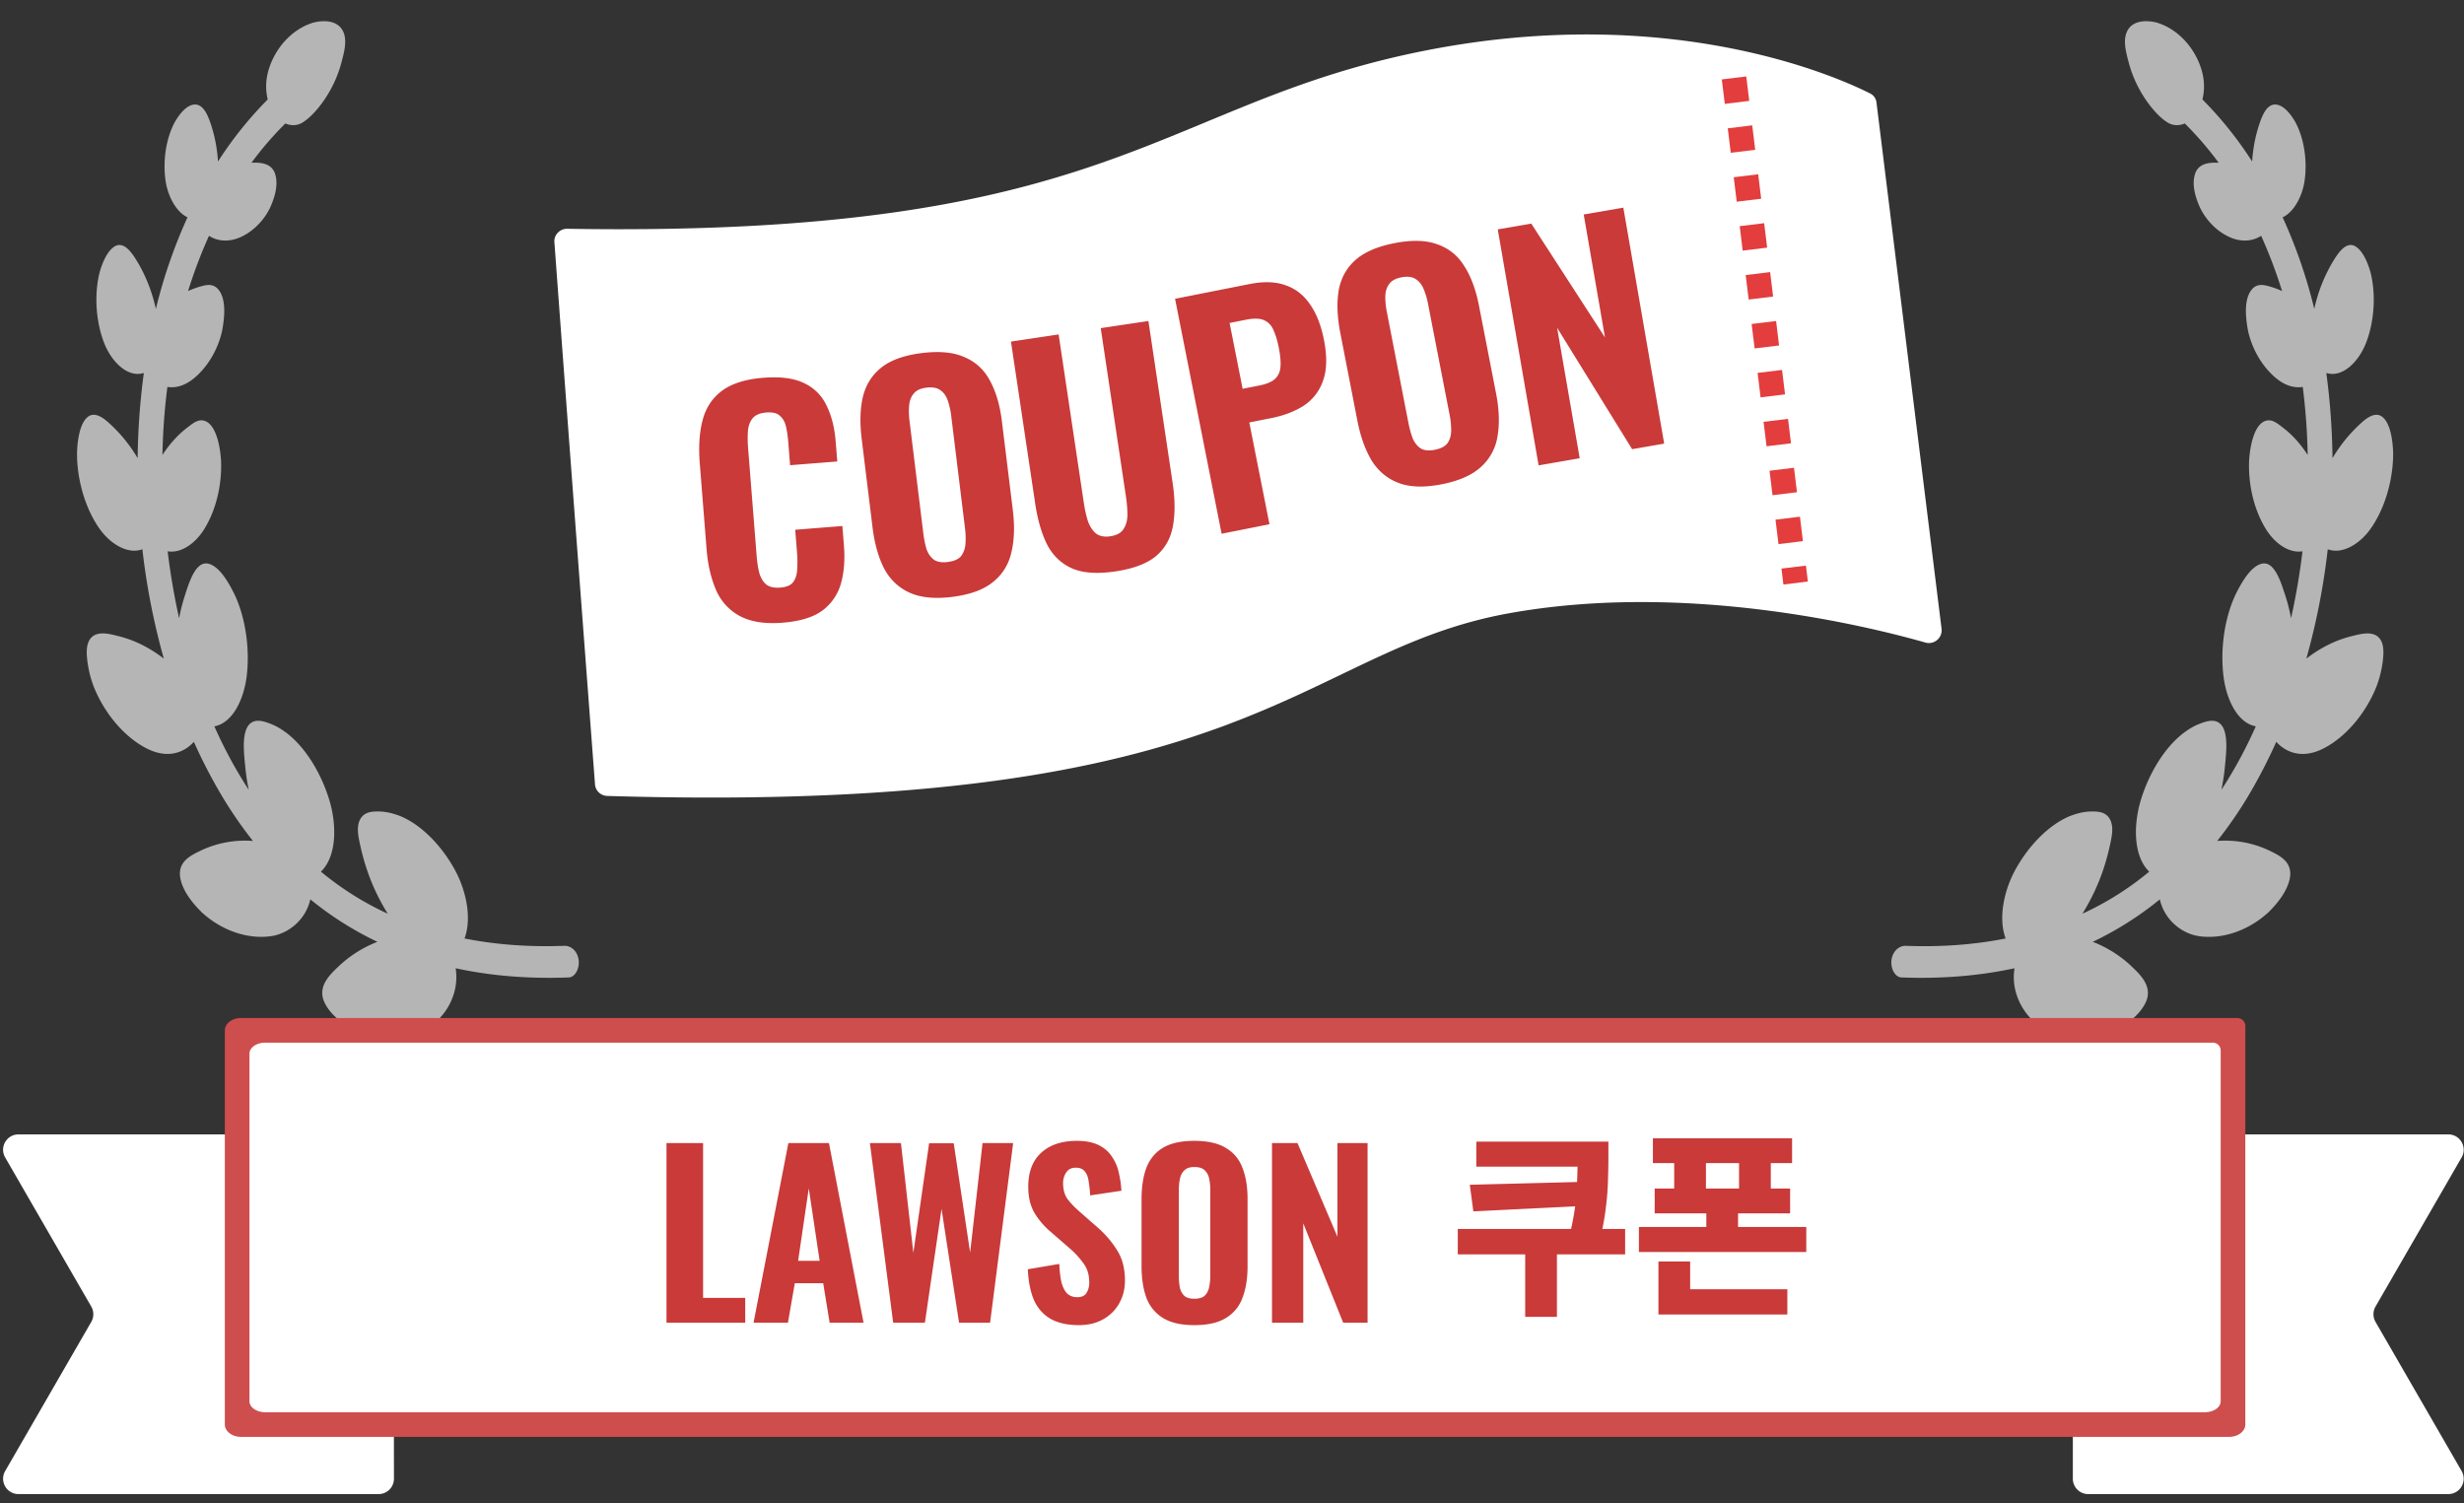
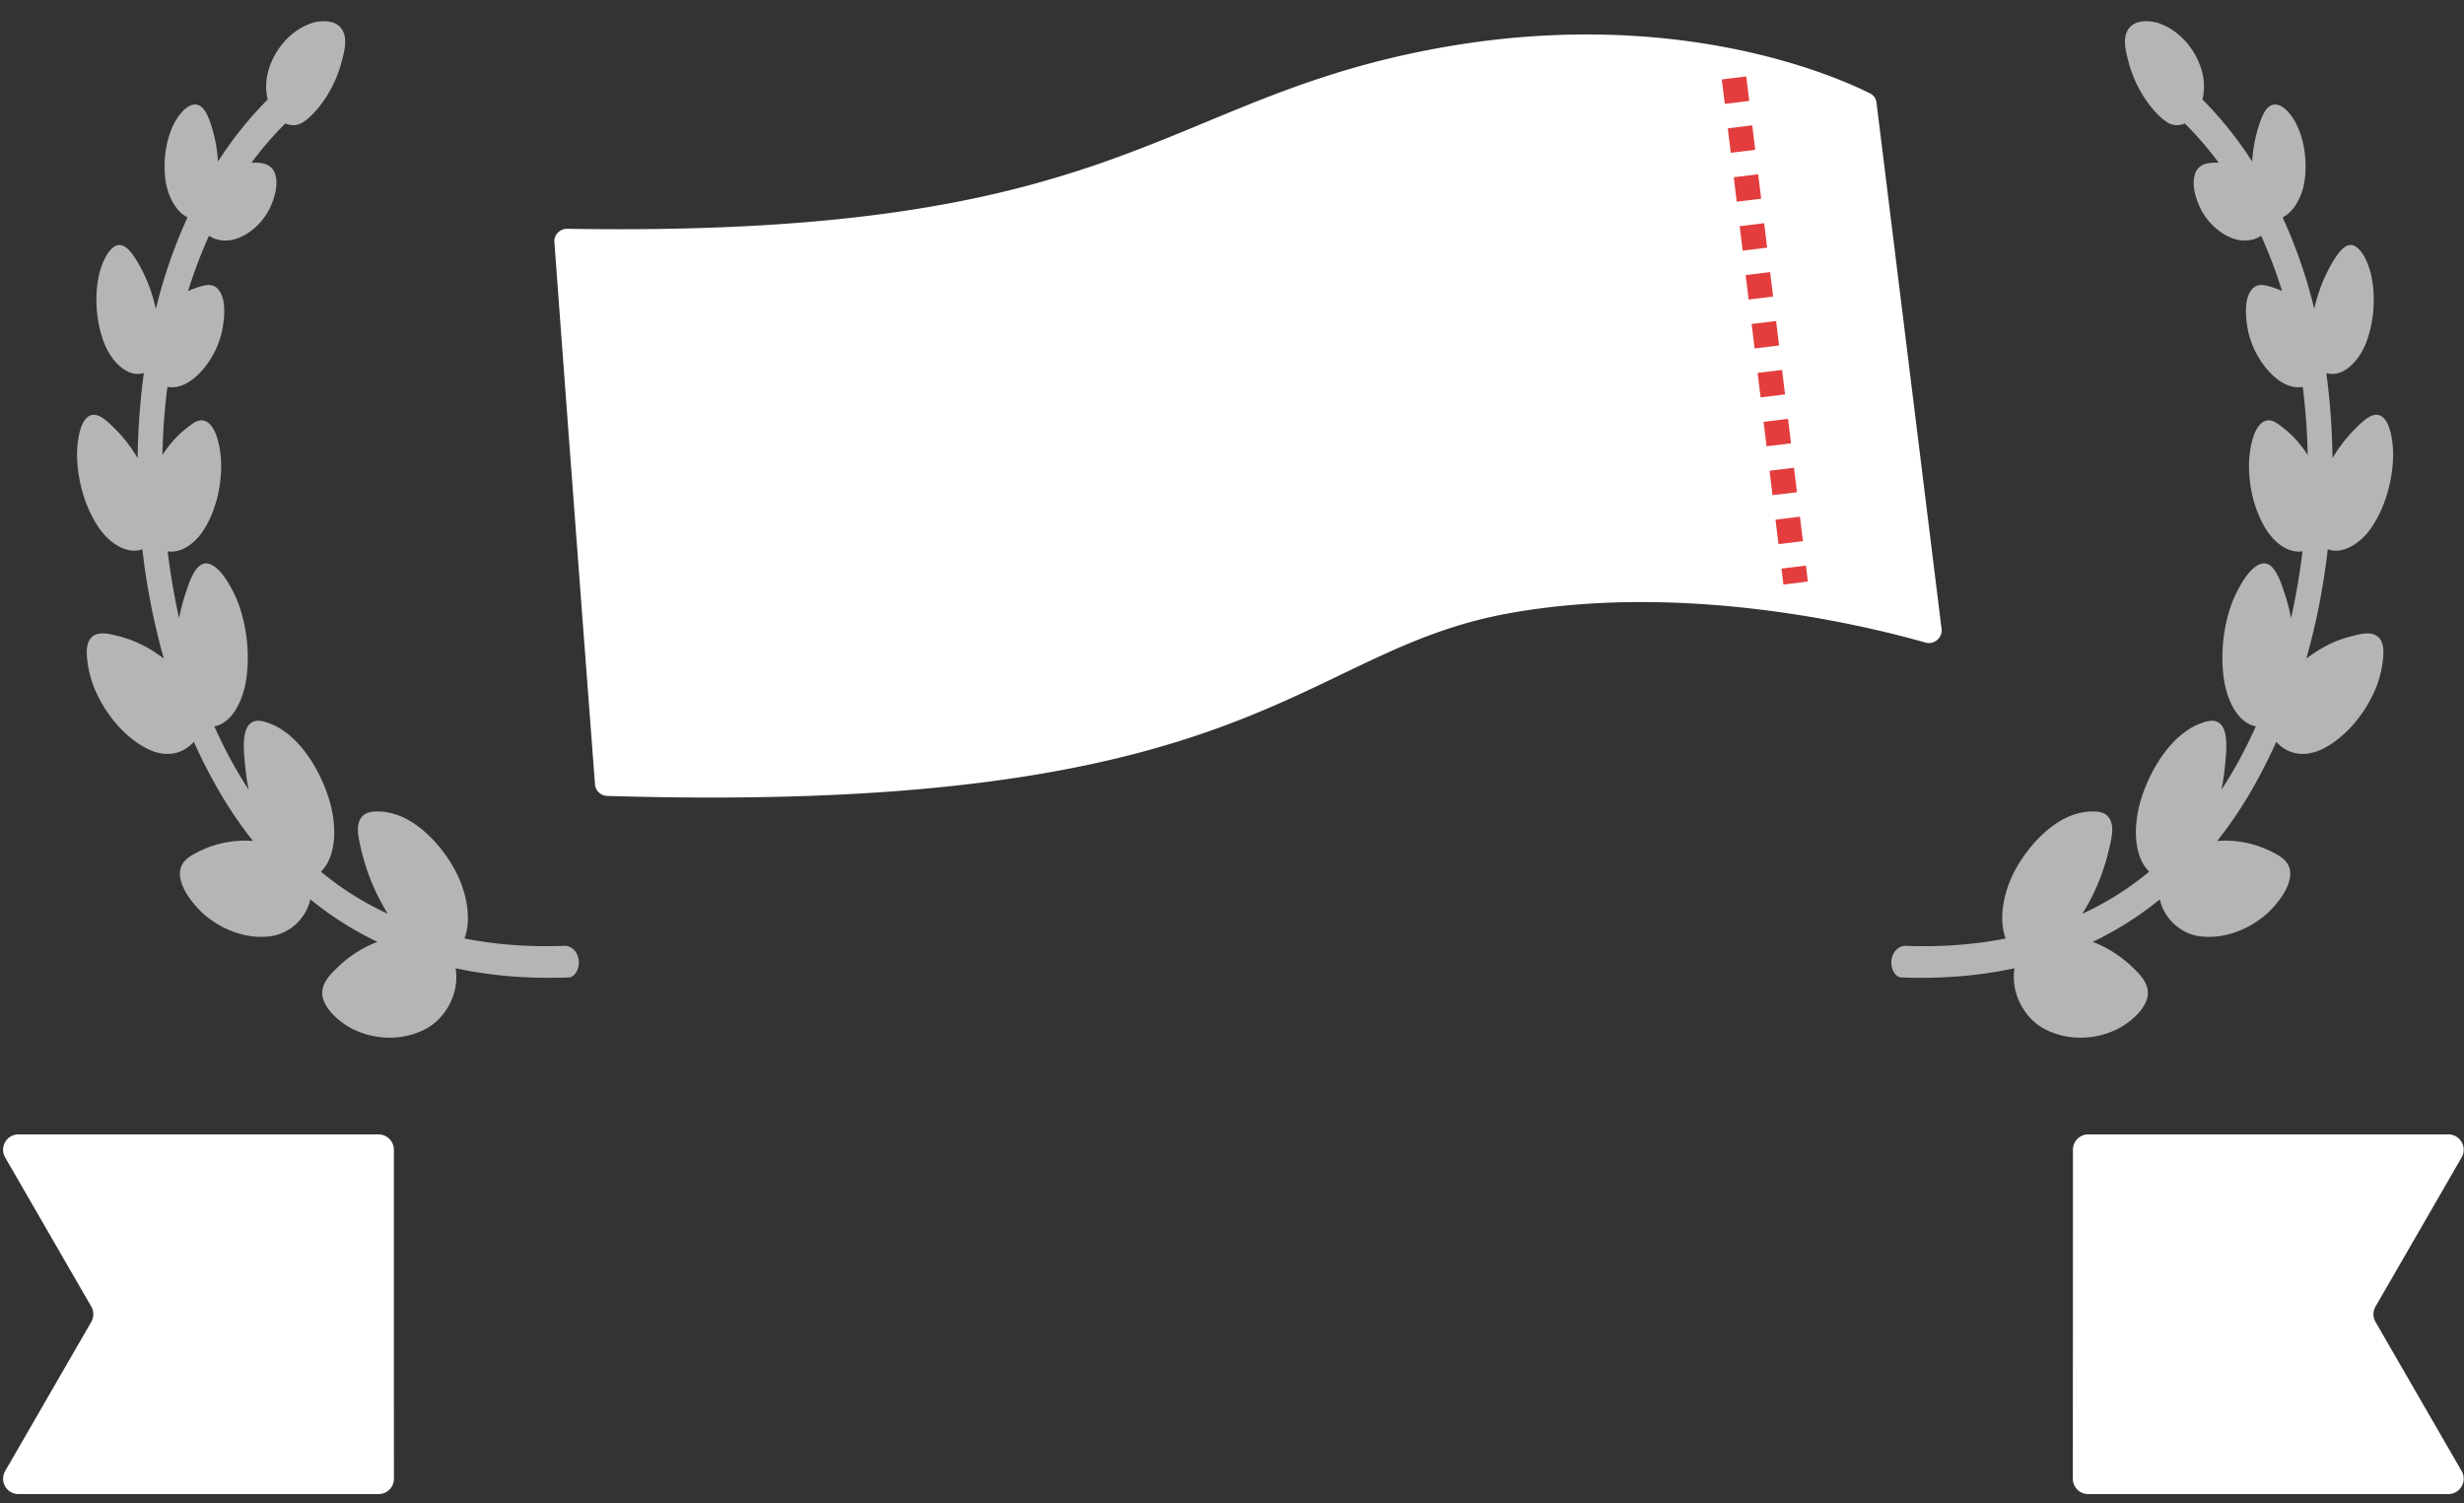
<svg xmlns="http://www.w3.org/2000/svg" width="200" height="122" fill="none">
  <rect width="100%" height="100%" fill="#333333" stroke="none" />
  <path d="M25.481 1.824c.675-.166 1.762-.222 2.274.557.49.746.187 1.814-.01 2.578a9.87 9.87 0 0 1-1.83 3.7c-.399.5-.863.98-1.37 1.293-.426.26-.924.264-1.385.07l-.023.026c-.98.97-1.888 2.028-2.725 3.161.66-.024 1.62-.012 1.918.908.295.91-.062 1.97-.396 2.718v.001c-.555 1.164-1.527 2.058-2.543 2.469-.77.312-1.684.322-2.426-.164a39.088 39.088 0 0 0-1.7 4.486l.116-.053a6.75 6.75 0 0 1 1.018-.355c.428-.114.908-.183 1.29.24.694.768.538 2.275.366 3.247-.004.02-.005.042-.01.062-.312 1.54-1.152 2.93-2.149 3.808-.616.544-1.312.898-2.095.855a2.152 2.152 0 0 1-.214-.025 51.003 51.003 0 0 0-.402 5.525 9.576 9.576 0 0 1 1.163-1.466c.272-.28.56-.532.861-.762.383-.292.8-.661 1.287-.57 1.041.196 1.376 2.121 1.444 3.223.001.011.003.023.003.035.074 1.991-.399 3.943-1.31 5.469-.685 1.15-1.843 2.075-3.026 1.89.223 1.823.53 3.642.931 5.433.12-.644.28-1.272.48-1.879.312-.947.834-2.763 1.865-2.555.949.193 1.75 1.658 2.22 2.639l.156.37c.75 1.873 1.004 4.146.764 6.125-.224 1.836-1.107 3.793-2.624 4.074.269.603.55 1.198.847 1.783a35.675 35.675 0 0 0 1.944 3.37 17.162 17.162 0 0 1-.286-1.905c-.099-1.071-.37-3.094.573-3.59.471-.247 1.067-.027 1.553.165.502.197.952.497 1.405.85l.272.237c1.347 1.228 2.424 3.112 3.017 5.052.602 1.97.65 4.548-.675 5.834a24.56 24.56 0 0 0 5.426 3.415 16.99 16.99 0 0 1-1.793-3.885 19.712 19.712 0 0 1-.475-1.818c-.149-.694-.29-1.448.071-2.033.334-.54.95-.57 1.465-.564.61.008 1.178.154 1.77.384l.016.006c1.71.728 3.295 2.38 4.355 4.279.9 1.612 1.46 3.917.82 5.64 2.697.536 5.424.696 8.099.597.537-.02 1.062.412 1.165 1.144.091.652-.263 1.402-.804 1.422-3.047.113-6.133-.085-9.18-.747.344 2.154-.92 4.088-2.329 4.871-1.78.99-4.032 1.016-5.941.107a.89.89 0 0 1-.107-.048v-.001a.952.952 0 0 1-.096-.055c-.775-.432-1.69-1.119-2.152-2.054-.634-1.28.366-2.244 1.041-2.892a9.615 9.615 0 0 1 3.234-2.071A26.822 26.822 0 0 1 25.189 73c-.387 1.703-1.808 2.779-3.148 2.983-1.85.281-3.937-.402-5.544-1.822a1.084 1.084 0 0 1-.1-.086v-.001a1.179 1.179 0 0 1-.084-.085c-.665-.658-1.488-1.666-1.677-2.715-.238-1.317.83-1.825 1.573-2.188a8.336 8.336 0 0 1 4.322-.825 33.851 33.851 0 0 1-2.62-3.824 42.74 42.74 0 0 1-2.176-4.223c-.334.377-.748.65-1.159.805-.876.329-1.795.18-2.675-.269-1.776-.905-3.411-2.811-4.289-5.006v-.002.002a8.864 8.864 0 0 1-.485-1.834c-.09-.616-.173-1.393.11-1.914.49-.899 1.673-.536 2.425-.348 1.27.318 2.504.938 3.634 1.812a56.383 56.383 0 0 1-1.74-8.878c-1.172.446-2.584-.427-3.44-1.614-1.118-1.55-1.785-3.736-1.858-5.776l-.007-.405.016-.365c.055-.882.244-1.962.747-2.48.711-.735 1.624.179 2.253.793a11.983 11.983 0 0 1 1.906 2.455 56.2 56.2 0 0 1 .502-6.916c-1.331.42-2.659-.951-3.24-2.479-.667-1.754-.79-3.908-.353-5.668.207-.754.573-1.639 1.12-2.054.787-.601 1.469.379 1.944 1.168.691 1.145 1.202 2.46 1.506 3.832l.019-.076a41.506 41.506 0 0 1 2.549-7.358c-.95-.448-1.62-1.773-1.788-3.016-.222-1.632.057-3.412.755-4.712l.137-.226c.339-.534.817-1.087 1.347-1.187.796-.149 1.191.816 1.458 1.625.315.957.504 1.971.565 2.986a30.617 30.617 0 0 1 4.037-5.038 4.612 4.612 0 0 1-.09-.48c-.123-.94.068-1.817.409-2.597.682-1.562 1.936-2.697 3.294-3.132.02-.008.04-.014.06-.02l.035-.01c.014-.005.028-.007.042-.01Zm147.264.557c.511-.779 1.598-.723 2.273-.557.014.002.029.004.044.008l.033.011c.02.006.041.012.06.02 1.358.435 2.613 1.57 3.295 3.133.341.78.532 1.657.409 2.595a4.612 4.612 0 0 1-.091.48 30.632 30.632 0 0 1 4.037 5.039c.061-1.015.251-2.029.566-2.986.267-.809.662-1.774 1.458-1.625.606.114 1.144.82 1.483 1.413.698 1.3.978 3.08.756 4.712-.169 1.244-.839 2.569-1.789 3.016a41.46 41.46 0 0 1 2.55 7.358l.018.076a12.842 12.842 0 0 1 1.507-3.832c.476-.789 1.157-1.77 1.945-1.168.537.409.899 1.272 1.108 2.02l.011.034c.437 1.76.314 3.914-.354 5.668-.581 1.528-1.909 2.9-3.24 2.479a56.11 56.11 0 0 1 .502 6.916 12.032 12.032 0 0 1 1.907-2.455c.629-.614 1.542-1.528 2.253-.793.503.518.692 1.598.747 2.48l.016.364-.007.406c-.073 2.04-.74 4.227-1.858 5.776-.857 1.187-2.269 2.06-3.442 1.614a56.348 56.348 0 0 1-1.739 8.878c1.13-.874 2.364-1.494 3.635-1.812.752-.188 1.935-.55 2.425.348.283.521.2 1.298.11 1.914a8.944 8.944 0 0 1-.484 1.834l-.001-.002v.002c-.878 2.195-2.513 4.1-4.289 5.006-.88.449-1.799.598-2.675.269a2.97 2.97 0 0 1-1.16-.805 42.91 42.91 0 0 1-2.175 4.223 33.888 33.888 0 0 1-2.621 3.824 8.335 8.335 0 0 1 4.323.825c.742.364 1.811.871 1.573 2.188-.189 1.05-1.013 2.057-1.677 2.715a1.342 1.342 0 0 1-.084.085l.001.001a1.24 1.24 0 0 1-.102.086c-1.607 1.42-3.693 2.103-5.543 1.822-1.34-.204-2.762-1.28-3.148-2.983a26.832 26.832 0 0 1-5.446 3.449 9.612 9.612 0 0 1 3.235 2.07c.674.649 1.675 1.613 1.041 2.893-.463.936-1.378 1.622-2.153 2.054a.958.958 0 0 1-.203.104c-1.909.908-4.16.883-5.94-.107-1.408-.783-2.674-2.717-2.329-4.87-3.048.661-6.133.86-9.18.746-.541-.02-.895-.77-.804-1.422.103-.732.628-1.164 1.165-1.144 2.675.1 5.402-.06 8.098-.597-.64-1.723-.079-4.028.821-5.64 1.06-1.9 2.645-3.551 4.355-4.279l.015-.006c.593-.23 1.162-.376 1.771-.383.515-.007 1.131.023 1.465.563.361.585.22 1.339.071 2.033a19.556 19.556 0 0 1-.475 1.818 16.934 16.934 0 0 1-1.794 3.885 24.547 24.547 0 0 0 5.426-3.415c-1.324-1.287-1.276-3.865-.674-5.834.593-1.94 1.67-3.823 3.017-5.051l.272-.238c.453-.353.903-.653 1.405-.85.486-.192 1.082-.412 1.553-.164.943.495.671 2.518.573 3.59a17.354 17.354 0 0 1-.287 1.904 35.733 35.733 0 0 0 1.945-3.37c.296-.585.578-1.18.847-1.783-1.517-.281-2.401-2.238-2.623-4.074-.241-1.979.012-4.252.763-6.126l.156-.369c.469-.981 1.271-2.446 2.22-2.639 1.031-.208 1.553 1.608 1.865 2.555.201.606.359 1.235.479 1.879.401-1.791.708-3.61.931-5.434-1.183.185-2.34-.74-3.026-1.89-.91-1.525-1.383-3.477-1.309-5.468 0-.012.002-.024.003-.035.068-1.102.403-3.027 1.444-3.223.487-.091.904.278 1.287.57.301.23.589.482.861.762.425.438.813.93 1.16 1.465a50.859 50.859 0 0 0-.4-5.524 2.147 2.147 0 0 1-.213.025c-.783.043-1.479-.311-2.095-.855-.997-.878-1.837-2.269-2.15-3.808l-.009-.06c-.172-.973-.329-2.48.367-3.25.381-.422.861-.353 1.289-.239a6.79 6.79 0 0 1 1.018.355c.039.017.076.035.114.053a38.847 38.847 0 0 0-1.699-4.486c-.742.486-1.654.476-2.425.164-1.016-.411-1.988-1.305-2.543-2.469-.334-.749-.691-1.809-.396-2.72.297-.918 1.257-.931 1.917-.907a27.24 27.24 0 0 0-2.724-3.16l-.024-.027c-.461.194-.959.19-1.384-.07-.507-.312-.971-.793-1.369-1.292a9.87 9.87 0 0 1-1.831-3.7c-.197-.765-.499-1.833-.01-2.579Z" fill="#fff" fill-opacity=".64" />
-   <path d="m199.587 94.332-6.768 11.722a1.248 1.248 0 0 0 0 1.248l6.987 12.102a1.247 1.247 0 0 1-1.078 1.872h-29.234a1.244 1.244 0 0 1-1.244-1.248c.006-8.9.006-17.8.006-26.7 0-.69.556-1.248 1.245-1.248h29.227c.961 0 1.558 1.04 1.078 1.872l-.219.38Zm-198.948 0 6.768 11.722c.223.386.223.862 0 1.248L.42 119.405a1.246 1.246 0 0 0 1.077 1.871h29.234c.69 0 1.245-.559 1.245-1.248-.006-8.9-.007-17.799-.006-26.7 0-.689-.556-1.247-1.245-1.247H1.497c-.96 0-1.557 1.04-1.077 1.871l.219.38Z" fill="#fff" />
-   <path d="M181.597 82.633H19.56c-.72 0-1.31.452-1.31 1.01v31.98c0 .557.59 1.01 1.31 1.01h161.38c.72 0 1.31-.452 1.31-1.01V83.286a.653.653 0 0 0-.653-.653Z" fill="#CE4E4D" />
-   <path d="M179.613 84.633H21.528c-.703 0-1.278.399-1.278.891v28.218c0 .492.575.891 1.278.891h157.444c.703 0 1.278-.399 1.278-.891V85.27a.637.637 0 0 0-.637-.637Z" fill="#fff" />
-   <path d="M54.098 107.364v-14.58h2.97v12.564h3.42v2.016h-6.39Zm7.067 0 2.826-14.58h3.294l2.808 14.58H67.34l-.522-3.204h-2.304l-.558 3.204h-2.79Zm3.618-5.022h1.746l-.882-5.886-.864 5.886Zm7.715 5.022-1.89-14.58h2.52l1.008 8.91 1.278-8.892h1.998l1.332 8.874 1.008-8.892h2.484l-1.872 14.58h-2.52l-1.422-9.234-1.35 9.234h-2.574Zm15.07.198c-.9 0-1.65-.162-2.25-.486-.6-.336-1.056-.834-1.368-1.494-.3-.672-.475-1.524-.523-2.556l2.556-.432c.024.6.084 1.104.18 1.512.109.396.264.696.469.9.215.192.48.288.791.288.385 0 .642-.12.775-.36.144-.24.216-.516.216-.828 0-.612-.15-1.122-.45-1.53a6.861 6.861 0 0 0-1.153-1.26l-1.512-1.314a6.25 6.25 0 0 1-1.332-1.548c-.335-.576-.504-1.284-.504-2.124 0-1.2.349-2.118 1.044-2.754.709-.648 1.674-.972 2.898-.972.733 0 1.332.12 1.8.36.469.24.829.564 1.08.972.264.396.445.834.54 1.314.108.468.174.936.198 1.404l-2.537.378a9.714 9.714 0 0 0-.127-1.17c-.047-.336-.155-.6-.323-.792-.157-.192-.397-.288-.72-.288-.349 0-.606.132-.775.396a1.491 1.491 0 0 0-.251.846c0 .516.113.942.341 1.278.24.324.564.666.972 1.026l1.477 1.296a8.1 8.1 0 0 1 1.566 1.818c.444.672.665 1.506.665 2.502 0 .684-.156 1.302-.468 1.854a3.33 3.33 0 0 1-1.314 1.296c-.551.312-1.206.468-1.962.468Zm9.375 0c-1.068 0-1.914-.192-2.538-.576a3.253 3.253 0 0 1-1.35-1.638c-.264-.72-.396-1.578-.396-2.574v-5.436c0-.996.132-1.848.396-2.556.276-.708.726-1.248 1.35-1.62.624-.372 1.47-.558 2.538-.558 1.08 0 1.932.192 2.556.576a3.054 3.054 0 0 1 1.35 1.62c.276.696.414 1.542.414 2.538v5.436c0 .996-.138 1.854-.414 2.574a3.139 3.139 0 0 1-1.35 1.638c-.624.384-1.476.576-2.556.576Zm0-2.142c.384 0 .666-.084.846-.252.18-.18.3-.414.36-.702.06-.3.09-.618.09-.954v-6.894c0-.336-.03-.648-.09-.936a1.256 1.256 0 0 0-.36-.684c-.18-.18-.462-.27-.846-.27-.36 0-.63.09-.81.27-.18.168-.3.396-.36.684-.06.288-.09.6-.09.936v6.894c0 .336.024.654.072.954.06.288.18.522.36.702.18.168.456.252.828.252Zm6.303 1.944v-14.58h2.07l3.24 7.596v-7.596h2.448v14.58h-1.98l-3.24-8.064v8.064h-2.538Zm25.4-11.436v1.952l-9.056.448-.288-2.16 9.344-.24Zm-8.816-3.264h9.424v2.032h-9.424v-2.032Zm-1.504 7.088h13.584v2.064h-13.584v-2.064Zm5.472 1.664h2.576v5.472h-2.576v-5.472Zm4.256-8.752h2.496v1.344c0 .555-.011 1.141-.032 1.76a21.01 21.01 0 0 1-.144 2.016 21.386 21.386 0 0 1-.416 2.448l-2.48-.272c.288-1.27.453-2.379.496-3.328.053-.95.08-1.824.08-2.624v-1.344Zm6.111-.272h11.296v2.016h-11.296v-2.016Zm.144 4.08h10.992v2.016h-10.992v-2.016Zm1.584-3.344h2.576v4.432h-2.576v-4.432Zm5.264 0h2.576v4.432h-2.576v-4.432Zm-8.128 6.464h13.584v2.032h-13.584v-2.032Zm5.472-1.76h2.576v2.944h-2.576v-2.944Zm-3.888 6.816h10.464v2.048h-10.464v-2.048Zm0-2.256h2.576v3.008h-2.576v-3.008Z" fill="#C93A39" />
+   <path d="m199.587 94.332-6.768 11.722a1.248 1.248 0 0 0 0 1.248l6.987 12.102a1.247 1.247 0 0 1-1.078 1.872h-29.234a1.244 1.244 0 0 1-1.244-1.248c.006-8.9.006-17.8.006-26.7 0-.69.556-1.248 1.245-1.248h29.227c.961 0 1.558 1.04 1.078 1.872l-.219.38Zm-198.948 0 6.768 11.722c.223.386.223.862 0 1.248L.42 119.405a1.246 1.246 0 0 0 1.077 1.871h29.234c.69 0 1.245-.559 1.245-1.248-.006-8.9-.007-17.799-.006-26.7 0-.689-.556-1.247-1.245-1.247H1.497c-.96 0-1.557 1.04-1.077 1.871l.219.38" fill="#fff" />
  <path d="M152.312 8.324a.93.93 0 0 0-.498-.729c-2.544-1.289-16.032-7.41-35.965-3.521C93.836 8.369 90.701 19.316 46.04 18.57c-.59-.01-1.085.492-1.041 1.08 1.278 17.322 2.101 28.218 3.298 44.03.038.509.476.912.986.927 52.843 1.597 55.956-11.708 73.195-14.826 14.352-2.595 29.139 1.045 33.806 2.376.707.201 1.4-.388 1.31-1.117l-5.282-42.717Z" fill="#fff" />
  <path d="m140.75 6.325 5 41" stroke="#E33D3D" stroke-width="2" stroke-linejoin="bevel" stroke-dasharray="2 2" />
-   <path d="M63.532 50.545c-1.436.114-2.598-.067-3.486-.543a4.325 4.325 0 0 1-1.925-2.11c-.412-.946-.669-2.058-.77-3.334l-.552-6.962c-.106-1.34-.03-2.501.23-3.485.257-1 .78-1.795 1.568-2.387.803-.593 1.923-.947 3.358-1.06 1.388-.11 2.491.034 3.31.435a3.747 3.747 0 0 1 1.83 1.83c.402.818.647 1.785.735 2.902l.13 1.627-3.829.303-.144-1.818c-.035-.447-.092-.86-.17-1.238-.08-.395-.24-.703-.483-.925-.227-.239-.604-.337-1.13-.296-.527.042-.9.2-1.119.474-.219.274-.344.621-.375 1.041-.032.404-.028.853.01 1.347l.699 8.805c.043.542.12 1.017.233 1.426.128.391.32.689.577.893.271.187.638.263 1.1.226.511-.04.86-.189 1.05-.444.202-.273.311-.62.326-1.038a8.75 8.75 0 0 0-.008-1.323l-.15-1.89 3.828-.304.127 1.603c.09 1.133.01 2.15-.24 3.053a4.118 4.118 0 0 1-1.487 2.188c-.743.557-1.824.891-3.243 1.004Zm13.74-2.093c-1.413.174-2.564.057-3.452-.35-.889-.406-1.573-1.056-2.053-1.948-.467-.91-.78-2.024-.943-3.342l-.883-7.194c-.162-1.318-.126-2.467.109-3.447.25-.982.758-1.77 1.523-2.363.765-.594 1.855-.978 3.268-1.151 1.43-.176 2.588-.06 3.476.347.902.389 1.586 1.03 2.05 1.924.478.876.798 1.973.96 3.292l.884 7.194c.162 1.318.119 2.475-.13 3.473a4.184 4.184 0 0 1-1.52 2.387c-.763.61-1.86 1.002-3.289 1.178Zm-.348-2.835c.508-.062.868-.22 1.078-.47.21-.268.33-.597.363-.988.03-.407.019-.833-.036-1.277l-1.12-9.124a6.118 6.118 0 0 0-.272-1.224c-.126-.371-.322-.653-.587-.846-.268-.21-.656-.283-1.164-.22-.476.058-.819.221-1.028.489-.21.251-.333.572-.365.963a6.07 6.07 0 0 0 .033 1.254l1.12 9.123c.055.445.138.862.25 1.25.127.372.324.663.591.871.266.194.645.26 1.137.2Zm13.629.762c-1.456.218-2.624.142-3.505-.228-.883-.386-1.56-1.02-2.032-1.904-.459-.902-.788-2.026-.99-3.37l-1.967-13.15 3.868-.58 2.05 13.696c.071.475.172.937.304 1.386.148.447.362.796.642 1.045.296.247.697.332 1.203.257.523-.078.881-.278 1.076-.598.21-.323.313-.718.308-1.187-.006-.468-.044-.94-.115-1.414l-2.05-13.696 3.87-.579 1.967 13.15c.201 1.345.207 2.517.017 3.516-.177.981-.631 1.785-1.362 2.412-.734.612-1.829 1.026-3.284 1.244Zm8.604-3.055-3.779-19.07 6.05-1.198c1.146-.227 2.124-.193 2.933.104.806.28 1.462.795 1.969 1.542.523.745.899 1.698 1.129 2.86.271 1.365.247 2.479-.072 3.341a3.915 3.915 0 0 1-1.556 2.021c-.739.473-1.626.812-2.661 1.017l-1.766.35 1.637 8.263-3.884.77Zm1.706-11.764 1.365-.27c.565-.113.98-.285 1.244-.516.276-.25.431-.583.463-.997.032-.415-.013-.928-.134-1.54-.115-.58-.259-1.058-.431-1.431a1.473 1.473 0 0 0-.747-.806c-.341-.161-.834-.178-1.477-.05l-1.342.266 1.059 5.344Zm16.138 7.753c-1.398.272-2.554.236-3.468-.108-.915-.343-1.643-.944-2.184-1.8-.529-.875-.92-1.964-1.174-3.268l-1.384-7.115c-.253-1.303-.297-2.452-.132-3.446.181-.997.632-1.818 1.354-2.464.722-.645 1.782-1.104 3.18-1.376 1.414-.275 2.578-.24 3.492.103.927.325 1.654.917 2.179 1.777.539.84.935 1.912 1.188 3.216l1.384 7.115c.254 1.303.292 2.461.114 3.474a4.191 4.191 0 0 1-1.35 2.487c-.719.662-1.785 1.13-3.199 1.405Zm-.545-2.803c.502-.098.85-.28 1.043-.546.19-.281.287-.618.292-1.01a6.38 6.38 0 0 0-.125-1.272l-1.755-9.023a6.072 6.072 0 0 0-.356-1.202c-.152-.361-.367-.63-.645-.803-.282-.19-.674-.236-1.176-.138-.471.092-.802.278-.992.56-.192.265-.291.594-.297.986-.005.392.035.808.121 1.248l1.755 9.023c.086.44.198.85.337 1.23.152.362.369.638.65.828.278.174.661.213 1.148.119Zm8.431 1.265-3.316-19.155 2.72-.471 5.984 9.242-1.727-9.98 3.216-.556 3.316 19.155-2.602.45-6.09-9.857 1.834 10.594-3.335.578Z" fill="#C93A39" />
</svg>